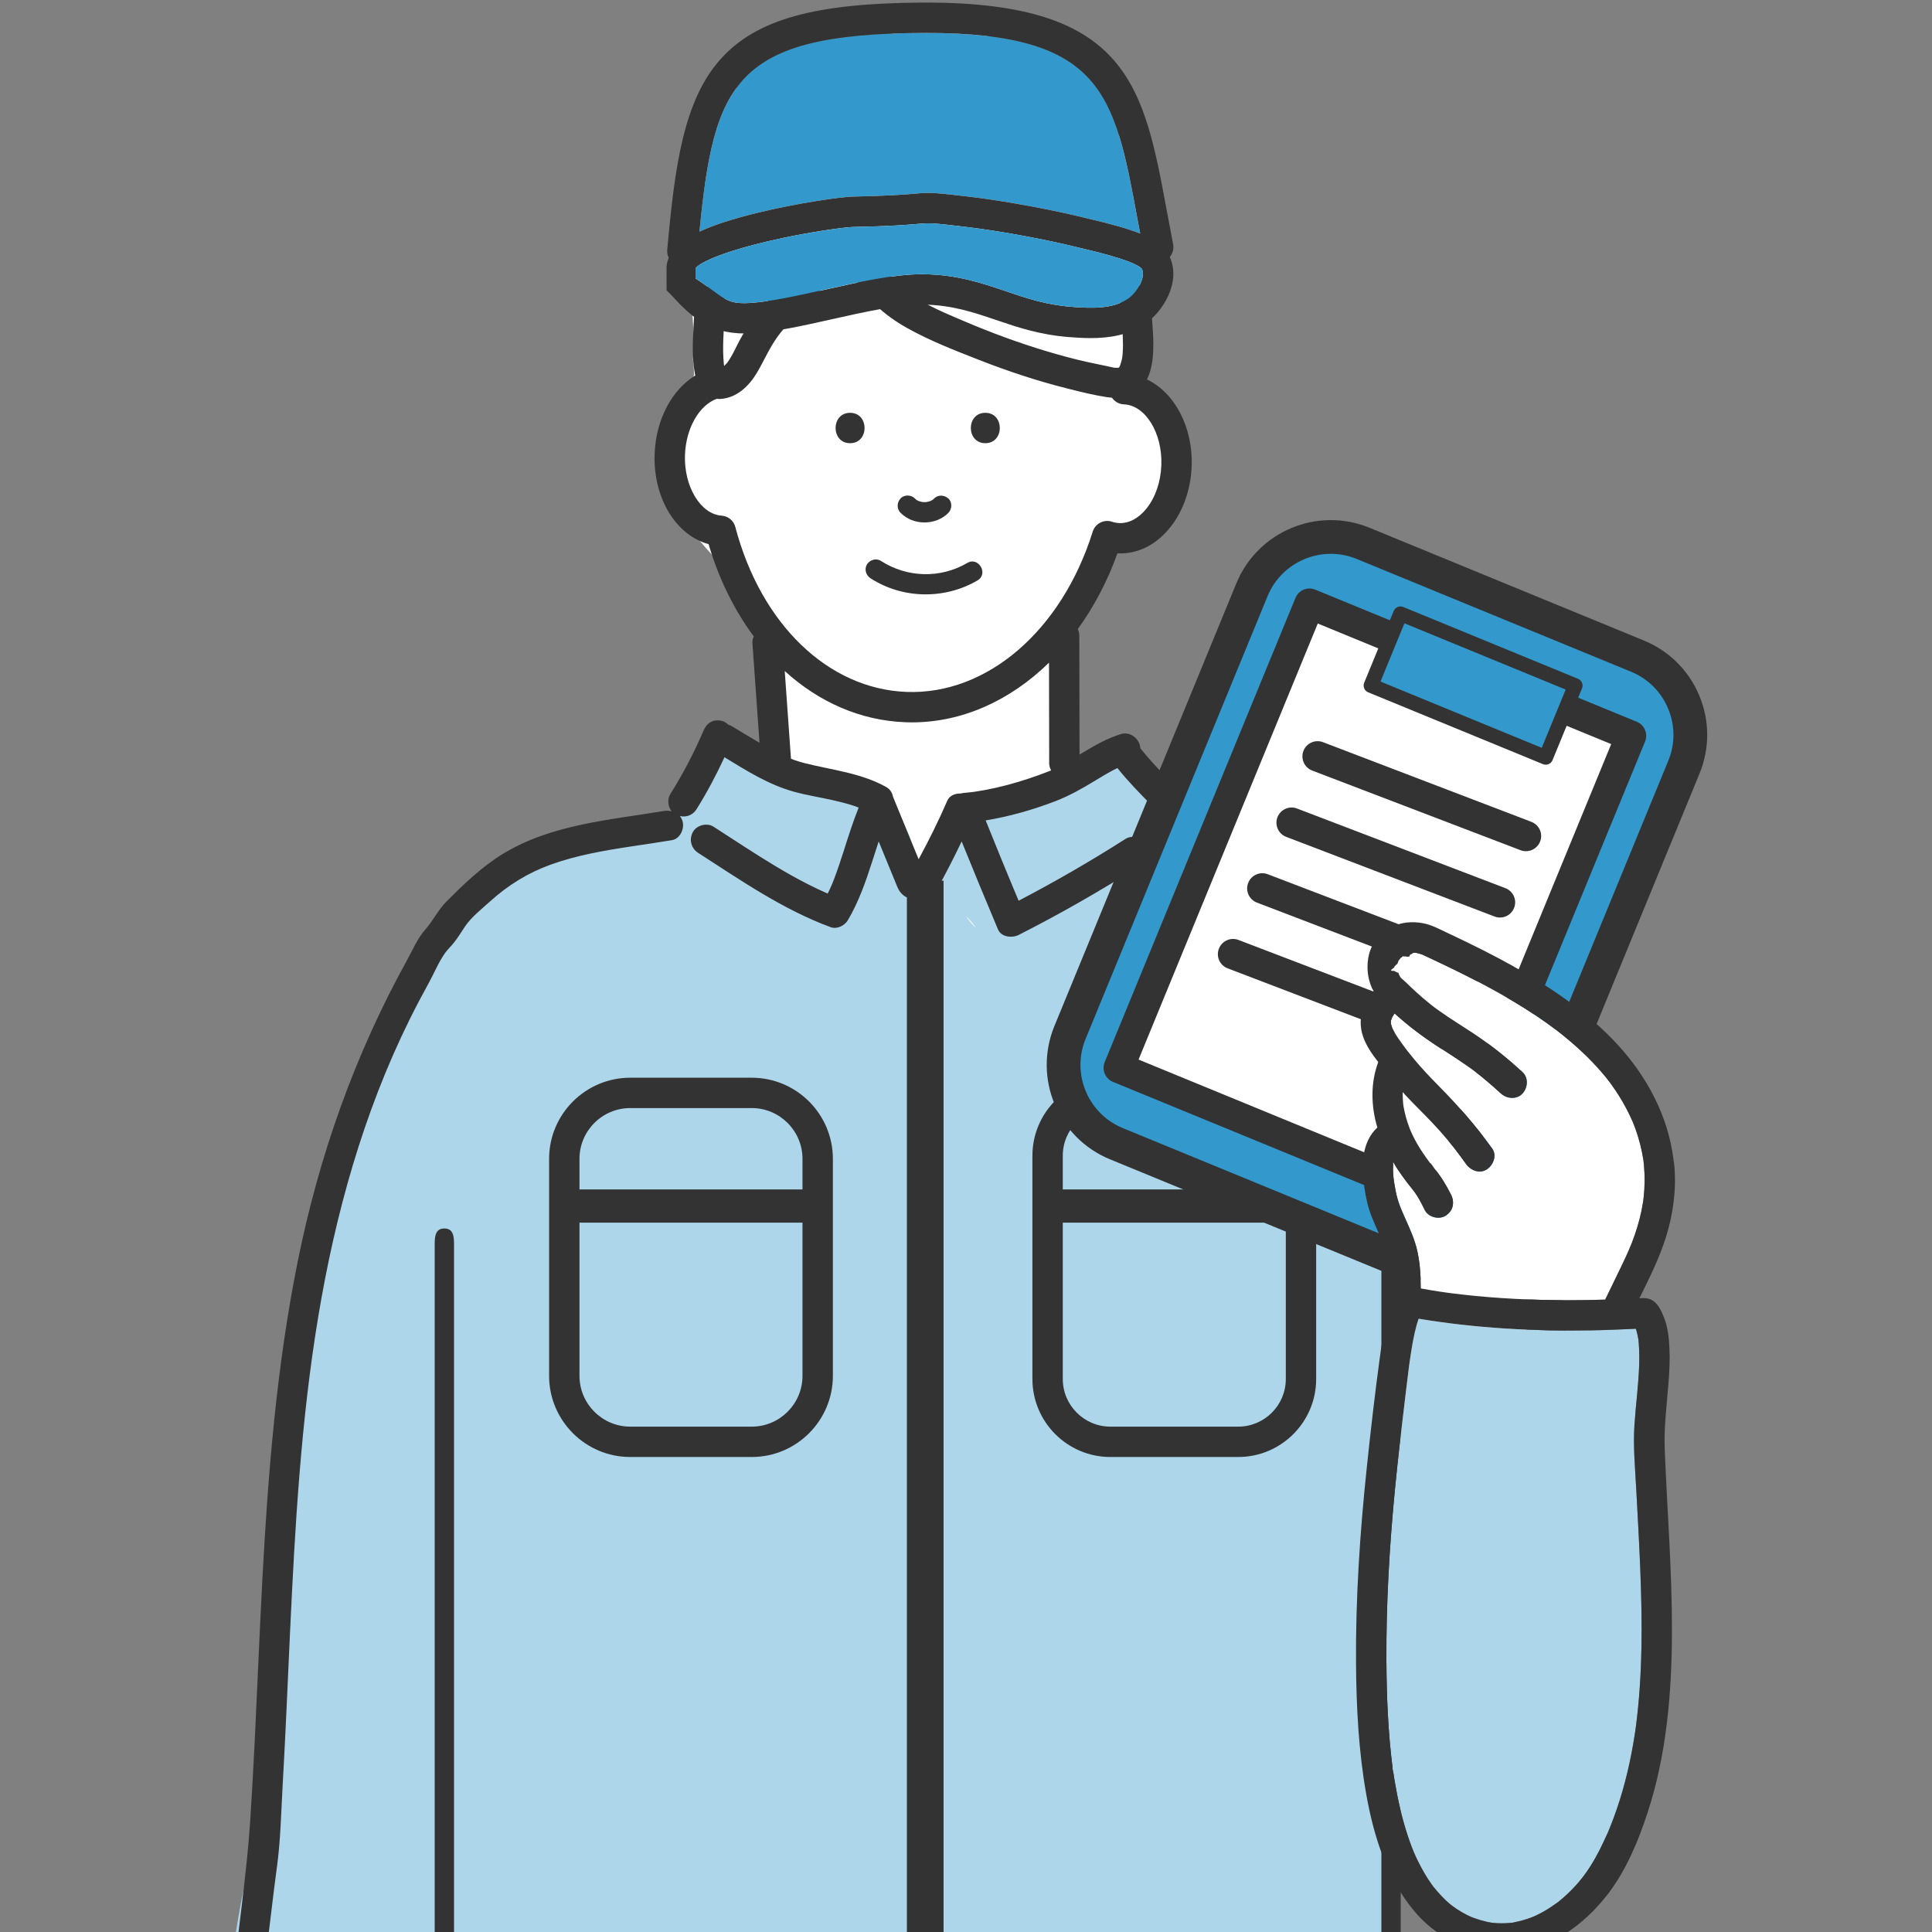
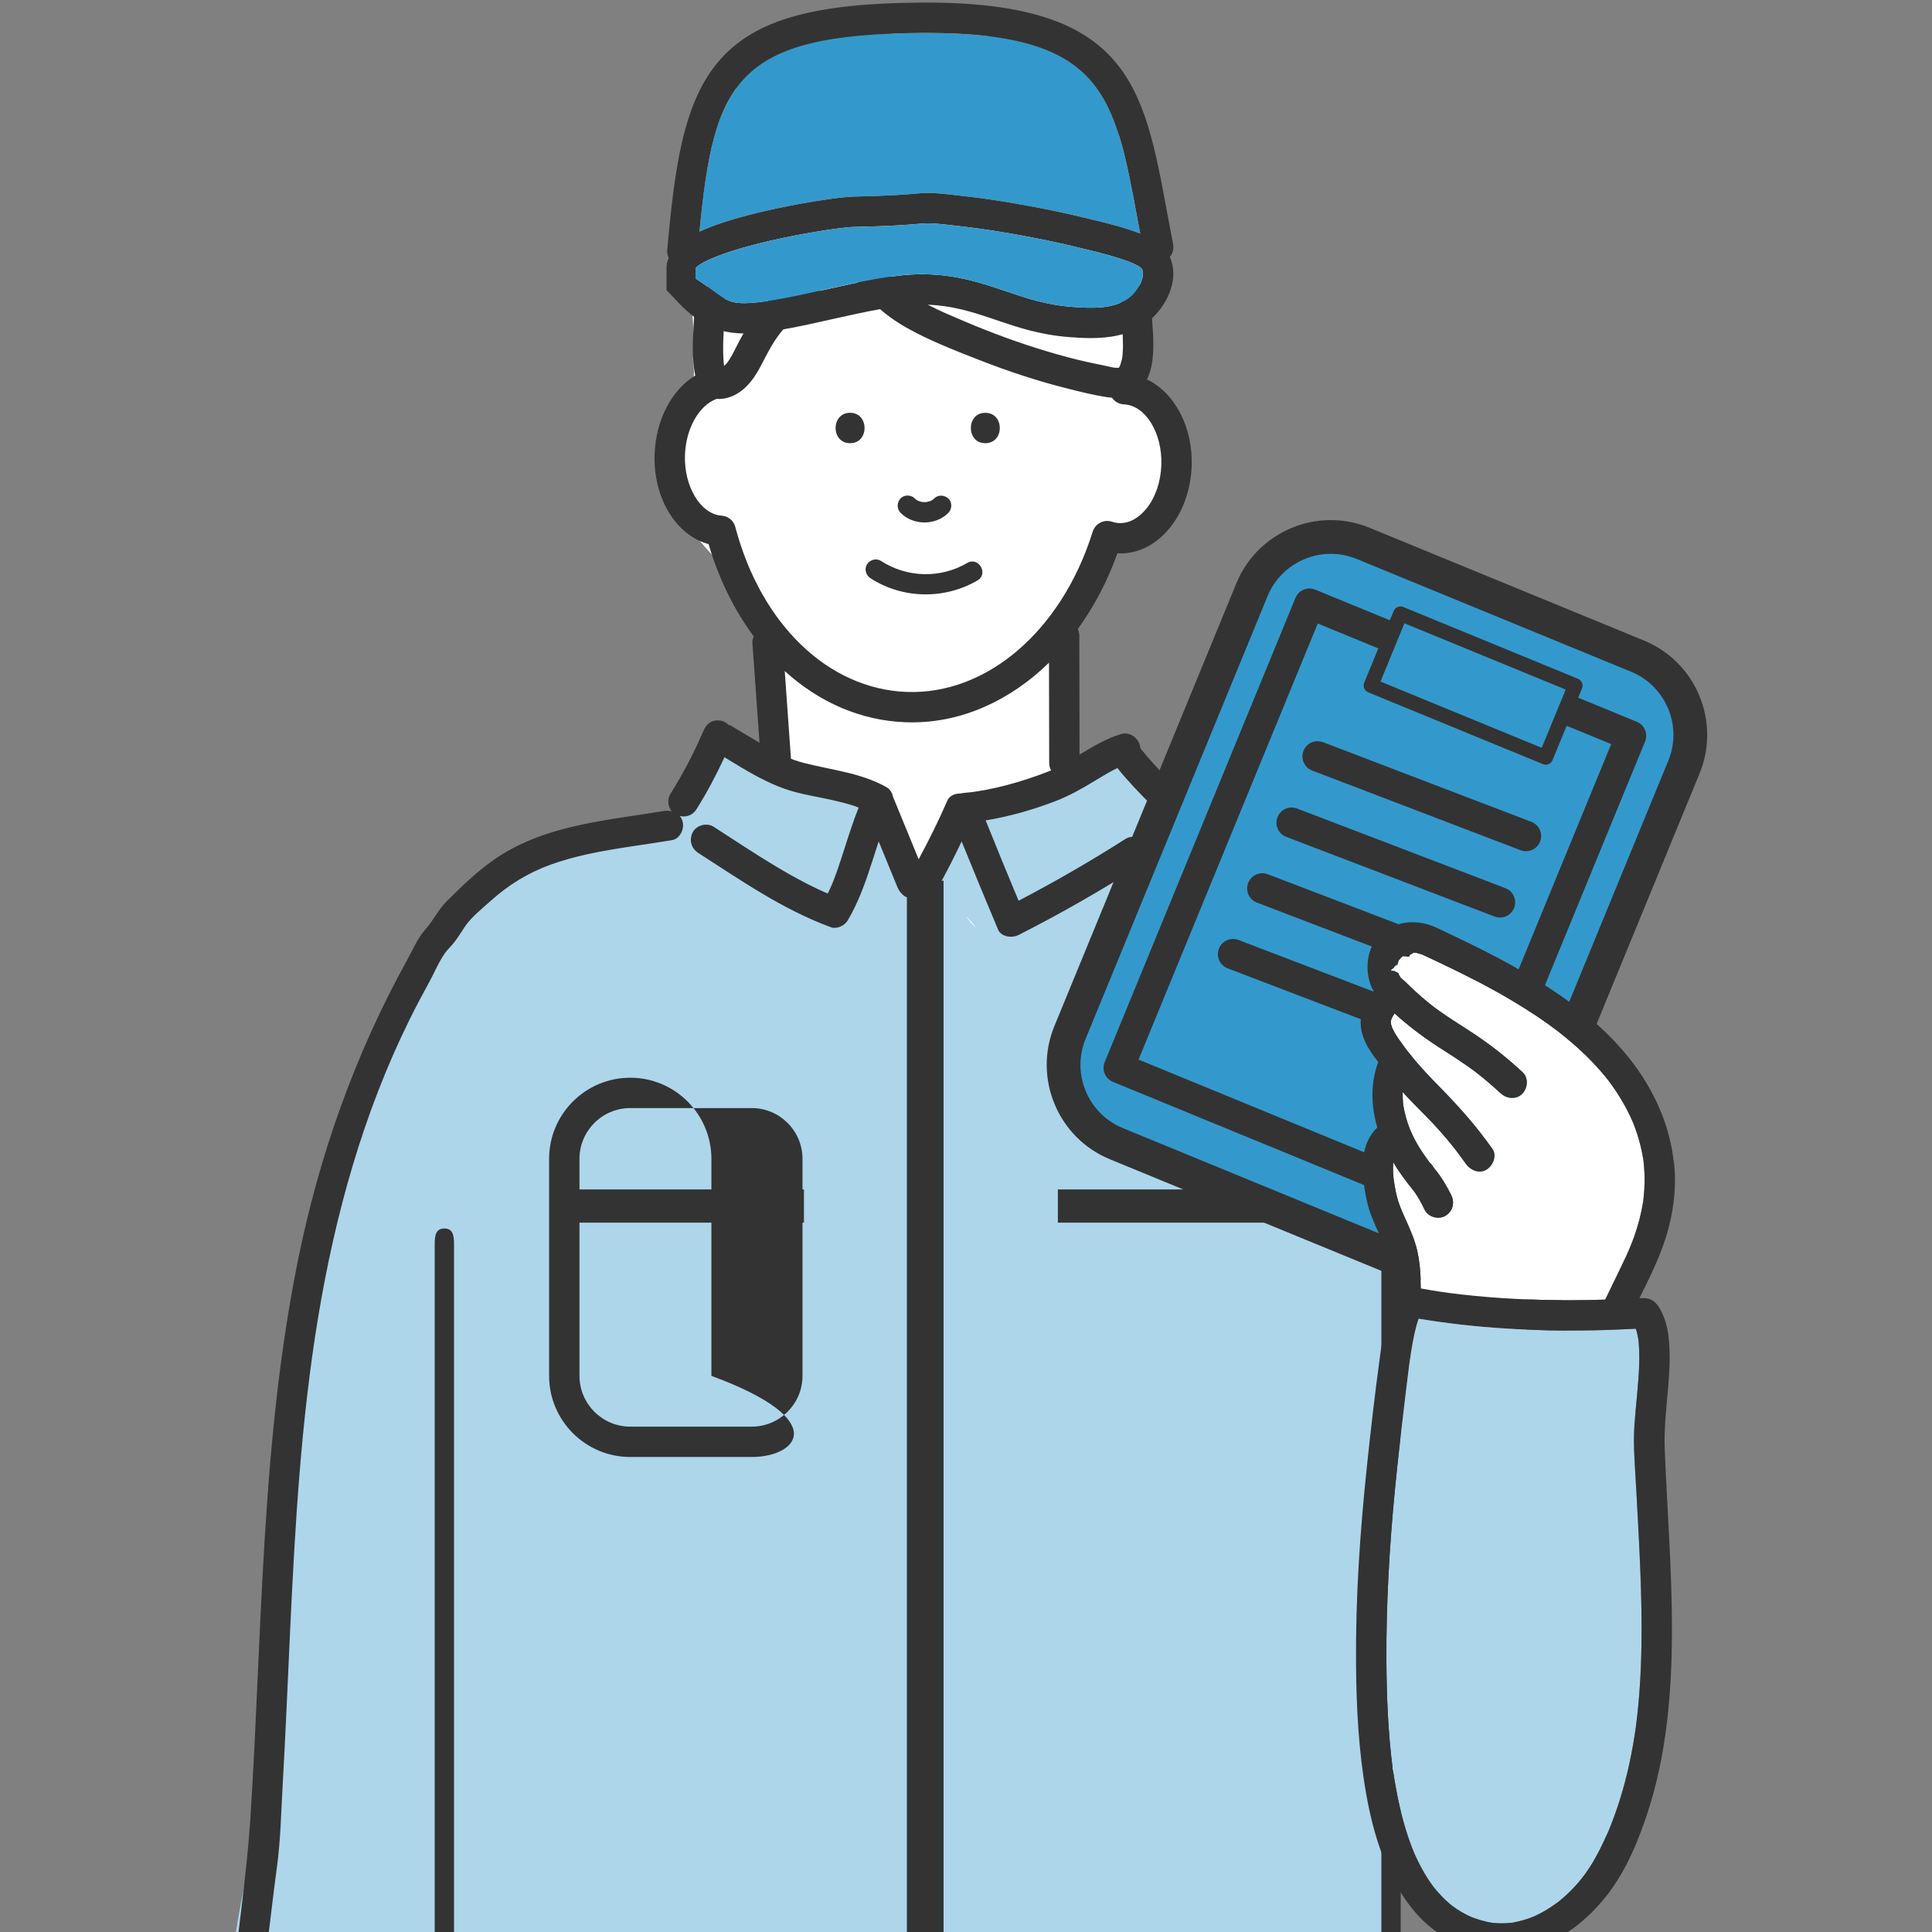
<svg xmlns="http://www.w3.org/2000/svg" xmlns:xlink="http://www.w3.org/1999/xlink" version="1.1" id="レイヤー_1" x="0px" y="0px" width="200px" height="200px" viewBox="0 0 200 200" enable-background="new 0 0 200 200" xml:space="preserve">
  <rect x="0" y="0" width="200" height="200" fill="#808080" stroke="none" />
  <g>
    <defs>
      <rect id="SVGID_1_" x="23" width="154" height="200" />
    </defs>
    <clipPath id="SVGID_2_">
      <use xlink:href="#SVGID_1_" overflow="visible" />
    </clipPath>
    <g clip-path="url(#SVGID_2_)">
      <g>
        <path fill="#FFFFFF" d="M30.139,254.575c-0.072-2.043-0.031-4.088,0.125-6.126c0-0.338,0-0.679,0-1.018     c-0.391-3.749-0.032-7.615,0.001-11.426c0.001-0.375,0.001-0.751,0.001-1.124c0-3.991,4.979-4.741,6.899-2.271     c2.375,0.397,5.087,1.07,6.861,2.479c0.135,0.042,0.27,0.086,0.405,0.13c3.191,1.018,3.467,5.515,1.105,7.021     c0.305,0.529,0.468,1.162,0.421,1.88c-0.15,2.332-0.128,4.672,0.18,6.984c0.437,0.016,0.868,0.084,1.288,0.207     c1.02-0.229,2.039-0.459,3.058-0.687c4.164-0.935,6.784,4.77,2.943,6.983c-0.309,0.178-0.624,0.353-0.944,0.526     c-0.259,0.318-0.526,0.627-0.806,0.925c-0.788,2.592-3.048,4.376-5.938,4.508c-3.77,0.17-7.612-0.319-11.23-1.385     C31.402,261.27,29.136,257.802,30.139,254.575z" />
        <g>
          <path d="M38.44,240.915c-0.144,2.694-0.117,5.396,0.094,8.087c0.183,2.346,0.625,5.217,3.277,5.983      c2.388,0.687,4.698-1.016,5.698-3.082c0.903-1.861,1.148-3.919,1.331-5.956c0.096-1.072,0.166-2.145,0.293-3.216      c0.011-0.077,0.045-0.489,0.006-0.059c0.014-0.157,0.046-0.315,0.071-0.472c0.038-0.228,0.08-0.454,0.127-0.682      c0.106-0.506,0.241-1.002,0.421-1.484c0.285-0.772-0.319-1.757-1.099-1.935c-0.891-0.202-1.627,0.272-1.935,1.1      c-0.617,1.668-0.755,3.493-0.903,5.249c-0.074,0.87-0.14,1.743-0.24,2.613c-0.013,0.121-0.021,0.246-0.043,0.365      c0.065-0.355,0.02-0.131,0.006-0.055c-0.032,0.219-0.066,0.439-0.105,0.655c-0.075,0.422-0.167,0.843-0.283,1.258      c-0.056,0.197-0.117,0.397-0.184,0.593c-0.026,0.07-0.051,0.14-0.077,0.208c-0.013,0.036-0.026,0.069-0.041,0.104      c-0.064,0.16-0.054,0.138,0.031-0.071c0.002,0.13-0.18,0.377-0.239,0.483c-0.102,0.189-0.221,0.364-0.335,0.544      c-0.186,0.293,0.179-0.175,0.023-0.022c-0.067,0.063-0.122,0.146-0.185,0.216c-0.072,0.076-0.146,0.148-0.225,0.218      c-0.071,0.064-0.298,0.204-0.03,0.031c-0.179,0.115-0.357,0.222-0.548,0.315c0.383-0.193-0.366,0.172-0.456,0.103      c0.058-0.01,0.116-0.021,0.175-0.029c-0.082,0.007-0.162,0.008-0.242,0.008c-0.312,0.021,0.032,0.026,0.058,0.021      c-0.099,0.019-0.255-0.071-0.351-0.091c0.27,0.058,0.136,0.072,0.04,0.008c-0.081-0.058-0.333-0.287-0.067-0.026      c-0.056-0.054-0.139-0.168-0.206-0.202c-0.153-0.081,0.159,0.278-0.002,0c-0.068-0.119-0.132-0.244-0.204-0.358      c-0.123-0.195,0.112,0.353-0.007-0.011c-0.038-0.117-0.08-0.231-0.115-0.349c-0.058-0.2-0.103-0.401-0.142-0.604      c-0.015-0.081-0.029-0.164-0.043-0.245c-0.074-0.418,0.032,0.341-0.01-0.075c-0.032-0.295-0.057-0.587-0.081-0.882      c-0.222-2.746-0.254-5.503-0.108-8.256c0.044-0.82-0.754-1.608-1.572-1.57C39.123,239.384,38.487,240.035,38.44,240.915      L38.44,240.915z" />
          <path d="M28.016,233.954c-0.174,5.482-0.349,10.962-0.523,16.446c-0.043,1.358-0.096,2.714-0.129,4.074      c-0.03,1.241-0.001,2.55,0.405,3.735c0.812,2.354,2.78,3.72,5.06,4.481c1.013,0.34,2.061,0.55,3.107,0.762      c1.303,0.265,2.608,0.53,3.912,0.795c1.35,0.274,2.699,0.564,4.051,0.823c1.398,0.266,2.869,0.438,4.235-0.078      c2.367-0.892,3.861-3.079,5.42-4.948c1.636-1.966,3.648-3.951,3.93-6.62c0.141-1.337-0.262-2.743-1.163-3.75      c-1.04-1.16-2.613-1.468-4.093-1.207c-1.36,0.234-2.537,0.978-3.662,1.731c-0.516,0.349-1.039,0.694-1.6,0.966      c-0.041,0.021-0.464,0.182-0.138,0.066c-0.174,0.062-0.347,0.121-0.527,0.167c-0.059,0.016-0.495,0.074-0.122,0.041      c-0.186,0.017-0.371,0.018-0.558,0.012c-0.822-0.031-1.607,0.745-1.571,1.571c0.039,0.879,0.691,1.538,1.571,1.574      c1.222,0.046,2.388-0.383,3.433-0.983c0.912-0.522,1.728-1.194,2.663-1.676c0.126-0.065,0.256-0.126,0.387-0.186      c-0.271,0.119,0.017-0.001,0.086-0.025c0.244-0.086,0.488-0.148,0.738-0.206c0.297-0.066,0.05-0.007-0.015-0.003      c0.133-0.009,0.265-0.017,0.399-0.014c0.102,0.003,0.452,0.1,0.102,0.001c0.125,0.034,0.252,0.063,0.375,0.108      c-0.339-0.122,0.052,0.05,0.104,0.079c0.236,0.129,0.005,0.007-0.04-0.038c0.081,0.08,0.162,0.162,0.244,0.242      c-0.262-0.258-0.038-0.046,0.021,0.05c0.04,0.066,0.073,0.135,0.11,0.202c0.185,0.315-0.068-0.306,0.018,0.053      c0.027,0.113,0.065,0.225,0.091,0.339c0.007,0.04,0.016,0.078,0.024,0.116c0.028,0.177,0.026,0.155-0.009-0.065      c0.081,0.124,0.004,0.448,0.008,0.596c0.005,0.389,0.083-0.322-0.001,0.055c-0.026,0.116-0.048,0.232-0.079,0.347      c-0.026,0.093-0.055,0.187-0.086,0.277c-0.011,0.033-0.2,0.465-0.059,0.166c-0.124,0.263-0.263,0.518-0.417,0.769      c-0.129,0.206-0.267,0.407-0.411,0.606c-0.012,0.017-0.305,0.403-0.11,0.152c-0.075,0.098-0.153,0.193-0.231,0.29      c-0.393,0.484-0.796,0.961-1.196,1.441c-0.772,0.929-1.535,1.869-2.324,2.784c-0.302,0.351-0.613,0.695-0.948,1.013      c-0.1,0.095-0.201,0.189-0.305,0.278c-0.033,0.029-0.387,0.305-0.107,0.096c-0.217,0.161-0.441,0.31-0.679,0.435      c0.004-0.001-0.392,0.187-0.175,0.093c0.213-0.094-0.192,0.065-0.19,0.064c-0.137,0.043-0.278,0.077-0.419,0.107      c-0.317,0.068-0.13,0.019-0.058,0.013c-0.319,0.026-0.643,0.022-0.963-0.002c-0.106-0.009-0.215-0.02-0.321-0.033      c0.263,0.033-0.333-0.06-0.387-0.069c-1.237-0.229-2.467-0.498-3.701-0.747c-2.239-0.456-4.526-0.817-6.733-1.419      c-0.431-0.119-0.859-0.253-1.276-0.413c-0.062-0.024-0.44-0.197-0.09-0.032c-0.076-0.037-0.152-0.07-0.228-0.106      c-0.24-0.115-0.476-0.241-0.703-0.384c-0.085-0.053-0.17-0.108-0.254-0.166c-0.064-0.045-0.348-0.302-0.067-0.045      c-0.148-0.136-0.301-0.262-0.439-0.411c-0.083-0.086-0.162-0.177-0.239-0.27c0.038,0.045,0.178,0.263,0.027,0.026      c-0.143-0.229-0.286-0.454-0.392-0.701c0.134,0.31-0.034-0.129-0.043-0.162c-0.043-0.138-0.081-0.275-0.113-0.417      c-0.021-0.093-0.038-0.189-0.058-0.281c-0.101-0.455,0.016,0.311-0.027-0.156c-0.05-0.539-0.065-1.075-0.056-1.616      c0.017-1.224,0.072-2.451,0.11-3.676c0.183-5.711,0.365-11.425,0.546-17.138c0.027-0.821-0.741-1.607-1.571-1.572      C28.714,232.424,28.045,233.074,28.016,233.954L28.016,233.954z" />
        </g>
      </g>
      <path fill="#FFFFFF" d="M161.606,147.097c-0.423-1.309-1.127-2.491-2.026-3.475c0.115-1.612-0.512-3.194-1.554-4.465    c0.012-1.27-0.005-2.539-0.054-3.805c-0.22-5.631-0.852-11.48-2.4-16.916c-0.94-3.298-2.39-6.479-4.502-9.122    c-0.166-0.592-0.343-1.18-0.542-1.762c-0.2-0.583-0.418-1.161-0.652-1.73c-1.921-8.147-5.809-15.938-14.302-17.948    c-2.048-0.485-4.084-0.611-6.121-0.649c-0.351-0.158-0.709-0.302-1.084-0.426c-1.707-0.568-3.398-0.649-5.016-0.346    c-0.285-0.144-0.57-0.288-0.858-0.43c-0.252-1.028-0.711-1.934-1.325-2.698c-0.427-0.802-0.973-1.543-1.619-2.188    c-1.84-1.843-3.846-2.233-6.316-2.555c-0.671-0.086-1.317-0.04-1.935,0.103c-0.202-0.541-0.421-1.076-0.652-1.601l-1.429-4.092    c0.67-4.274,1.443-8.531,2.325-12.771c0.414-0.119,0.825-0.248,1.228-0.398c0.241-0.059,0.479-0.13,0.712-0.208    c0.022-0.351,0.15-0.695,0.411-0.999c0.294-0.341,0.609-0.631,0.945-0.87c0.505-0.671,1.076-1.331,1.721-1.64    c0.508-0.243,1.22-0.297,1.778-0.069c0.081-0.053,0.163-0.107,0.242-0.165c2.978-2.247,5.229-5.829,3.96-9.736    c-0.411-1.269-1.014-2.442-1.789-3.469c-0.211-0.102-0.4-0.242-0.557-0.43c-1.387-1.674-1.816-3.515-1.597-5.583    c-0.117-2.033,0.089-4.066,0.304-6.096c-0.382-0.532-0.557-1.209-0.345-1.843c0.636-1.89,0.801-3.721,0.811-5.704    c0.005-0.786,0.335-1.361,0.816-1.73c-0.229-0.779-0.488-1.56-0.793-2.341c-0.188-0.477-0.202-0.907-0.103-1.279    c-0.357-0.356-0.729-0.703-1.129-1.03c-0.438-0.361-0.688-0.799-0.791-1.253c-0.213-0.175-0.421-0.349-0.614-0.522    c-1.944-1.722-3.544-3.635-3.884-6.168c-0.298-0.222-0.617-0.42-0.97-0.585c-0.566-0.271-1.138-0.497-1.711-0.683    c-1.063-1.199-2.446-2.009-4.128-2.654c-1.148-0.438-2.323-0.724-3.514-0.895c-0.402-0.285-0.819-0.549-1.254-0.793    c-0.081-0.139-0.17-0.271-0.258-0.405c-2.899-0.54-5.946,0.103-8.767,0.834c-3.412,0.885-6.693,2-9.967,3.301    c-2.78,1.104-5.536,2.188-8.329,3.109c0.104,0.452,0.074,0.953-0.152,1.47c-1.2,2.76-2.734,5.342-3.799,8.123    c0.393,0.41,0.641,0.965,0.689,1.569c0.145,1.802,0.695,3.541,1.044,5.309c0.145,0.741,0.001,1.492-0.424,2.046    c0.002,0.022,0.007,0.042,0.008,0.064c0.154,2.904,0.665,5.786,0.398,8.694c0.053,0.449,0.096,0.903,0.105,1.368    c0.01,0.4-0.075,0.741-0.216,1.033c0.167,0.233,0.293,0.498,0.38,0.753c0.192,0.574,0.065,1.201-0.198,1.727    c-0.134,0.269-0.359,0.512-0.619,0.706c-0.559,0.571-1.043,1.261-1.404,2.101c-2.156,5.017,1.133,9.76,4.554,13.197    c0.102,0.169,0.204,0.339,0.314,0.503c0.412,0.614,0.957,1.074,1.562,1.377c0.831,0.867,1.607,1.774,2.217,2.832    c0.946,1.646,1.439,2.987,2.144,4.689c0.169,0.412,0.343,0.816,0.521,1.217c-1.009,0.656-1.679,1.768-1.685,3.071    c-0.005,1.154-0.012,2.307-0.019,3.461c0.107,0.31,0.219,0.616,0.355,0.916c0.728,1.592-0.882,3.846-2.686,3.03    c-1.06-0.477-2.094-1.001-3.145-1.491c-1.337,0.931-2.353,2.304-2.959,4.005c-0.303,0.849-0.509,1.702-0.631,2.554    c-2.218,0.308-4.351,0.905-6.103,1.606c-2.694,1.077-5.164,2.47-7.399,4.125c-1.833,0.005-3.646,0.651-4.868,2.093    c-1.649,1.945-3.012,4.027-4.083,6.207c-0.18,0.125-0.359,0.257-0.535,0.395c-3.403,2.668-6.306,5.946-8.653,9.612    c-0.016,0.502-0.07,1.034-0.123,1.602c-0.223,2.425-0.945,4.748-1.595,7.082c-1.453,5.199-2.002,10.669-2.299,16.042    c-0.046,0.834-0.459,1.395-1.014,1.698c0.166,2.872-0.419,6.06-0.447,8.282c0,0.011-0.001,0.019-0.001,0.028    c0.236,0.84,0.5,1.673,0.796,2.494c-0.058,1.239-0.083,2.479-0.067,3.72c0.013,0.964,0.193,1.838,0.498,2.629h0.306    c0.048-0.027,0.099-0.049,0.148-0.071c0.019,0.097,0.042,0.197,0.064,0.295H161.48    C162.05,150.508,162.152,148.776,161.606,147.097z" />
      <path fill="#ADD6EB" d="M146.594,110.393c-1.249-4.281-3.79-7.871-7.139-10.186c-0.125-1.833-0.844-3.599-2.292-4.821    c-3.886-3.278-7.92-5.631-12.688-7.4c-0.579-0.215-1.183-0.323-1.796-0.345c0.482-2.814-0.917-5.853-3.099-7.538    c-2.31-1.785-6.387-2.536-8.922-0.628c-1.666,1.25-3.392,2.405-5.2,3.43c-0.817,0.46-1.646,0.893-2.488,1.303    c-0.206,0.1-0.421,0.224-0.644,0.341c-0.383,0.157-0.768,0.31-1.156,0.456c-3.251,1.259-5.026,3.331-5.69,6.461    c-0.233-0.065-0.464-0.121-0.698-0.167c0.059-1.576-0.086-3.138-0.648-4.699c-1.306-3.625-3.965-5.567-7.75-5.9    c-0.081-0.006-0.148-0.011-0.21-0.017c-0.031-0.007-0.061-0.016-0.097-0.025c-0.696-0.182-1.399-0.318-2.089-0.534    c-0.163-0.05-0.981-0.396-1.268-0.497c-0.412-0.224-0.942-0.51-1.032-0.561c-2.991-1.703-7.322-1.372-9.736,1.256    c-1.523,1.66-2.232,3.584-2.233,5.576c-12.483-0.067-23.107,8.615-28.576,19.887c-6.082,12.539-8.403,26.593-9.714,40.35    c-0.17,1.785-0.316,3.574-0.448,5.365c-1.755,1.441-2.847,3.625-3.026,6.188c-0.726,10.467-1.096,20.952-1.113,31.44    c-2.336,7.938-3.497,16.336-3.336,24.612c0.75,2.264,1.221,4.6,1.519,6.97c1.14,4.793,2.344,9.566,2.758,14.493    c1.063,1.467,2.594,2.65,4.308,2.956c3.512,0.627,7.021,1.353,10.557,1.827c2.657,0.359,5.122-0.045,7.181-1.156    c2.985,3.372,6.939,5.669,11.425,6.691c4.577,1.048,9.069,1.058,13.479,0.414c8.251,0.016,16.503,0.03,24.754,0.046    c4.841,0.009,9.681,0.017,14.522,0.024c4.851,0.01,9.634,0.012,14.429-0.856c5.258-0.951,10.829-3.613,13.672-8.313    c1.538-2.542,1.747-5.521,1.74-8.41c-0.006-2.541-0.012-5.081-0.019-7.622c-0.022-9.701-0.048-19.402-0.07-29.102    c-0.024-10.858-0.051-21.713-0.078-32.569c-0.009-3.785,0.029-7.579-0.122-11.341c1.169-4.792,2.27-9.601,3.003-14.478    C147.673,125.95,148.717,117.684,146.594,110.393z M100.002,94.865c0.393,0.342,0.736,0.734,1.016,1.188    C100.597,95.642,100.282,95.248,100.002,94.865z" />
      <path fill="none" d="M108.611,79.009c-0.008-3.471-0.014-6.941-0.019-10.412c-4.006,3.915-8.968,6.18-14.185,6.18    c-0.23,0-0.46-0.005-0.692-0.014c-4.64-0.176-8.941-2.077-12.48-5.299c0.215,3.027,0.431,6.054,0.646,9.082    c0.146,0.056,0.293,0.112,0.442,0.163c0.314,0.108,0.634,0.203,0.957,0.285c2.858,0.723,5.823,1.011,8.444,2.466    c0.415,0.229,0.639,0.6,0.716,1.008c0.886,2.161,1.771,4.321,2.657,6.481c1.067-1.98,2.073-3.991,2.963-6.057    c0.234-0.543,0.82-0.767,1.386-0.75c0.123-0.032,0.252-0.056,0.391-0.068c0.215-0.019,0.43-0.041,0.645-0.063    c0.101-0.013,0.2-0.024,0.301-0.036c0.024-0.003,0.048-0.007,0.085-0.012c0.374-0.056,0.746-0.117,1.117-0.186    c0.742-0.138,1.479-0.305,2.212-0.498c1.486-0.389,2.948-0.875,4.383-1.436c0.055-0.021,0.107-0.042,0.16-0.064    c0.022-0.01,0.025-0.011,0.067-0.031c0.002-0.001,0.004-0.002,0.006-0.002C108.688,79.521,108.612,79.268,108.611,79.009z" />
      <path fill="none" d="M115.77,38.111C115.744,38.128,115.752,38.124,115.77,38.111L115.77,38.111z" />
      <path fill="none" d="M100.74,81.98C100.701,81.986,100.701,81.986,100.74,81.98L100.74,81.98z" />
      <path fill="none" d="M94.772,51.682c0,0.004,0.019,0.016,0.038,0.028C94.79,51.694,94.773,51.681,94.772,51.682z" />
      <path fill="#333333" d="M88,45.879c2,0,2-3.145,0-3.145S86,45.879,88,45.879z" />
      <path fill="#333333" d="M102,45.879c2,0,2-3.145,0-3.145S100,45.879,102,45.879z" />
      <path fill="#333333" d="M98.176,53.091c0.385-0.39,0.418-1.098,0-1.482c-0.417-0.382-1.071-0.415-1.481,0    c-0.043,0.043-0.087,0.083-0.131,0.122c-0.004,0.003-0.009,0.007-0.013,0.009c-0.071,0.046-0.148,0.081-0.223,0.119    c-0.138,0.05-0.28,0.087-0.423,0.114c-0.136,0.009-0.271,0.009-0.407-0.001c-0.145-0.027-0.285-0.065-0.423-0.116    c-0.077-0.04-0.155-0.075-0.227-0.123v0c-0.048-0.043-0.096-0.086-0.141-0.132c-0.384-0.392-1.102-0.415-1.484,0    c-0.384,0.421-0.408,1.064,0,1.482C94.533,54.417,96.862,54.418,98.176,53.091z M94.81,51.71c-0.02-0.012-0.038-0.024-0.038-0.028    C94.773,51.681,94.79,51.694,94.81,51.71z" />
      <path fill="#333333" d="M89.745,58.432c-0.296,0.508-0.101,1.126,0.376,1.435c3.325,2.144,7.66,2.211,11.07,0.218    c1.165-0.68,0.112-2.493-1.057-1.809c-2.797,1.634-6.236,1.534-8.956-0.219C90.703,57.75,90.022,57.959,89.745,58.432z" />
      <path fill="#333333" d="M164.925,168.479c-0.509-8.843-1.084-17.689-2.201-26.479c-1.096-8.625-2.719-17.192-5.314-25.497    c-2.389-7.634-5.517-15.134-10.469-21.481c-2.344-3.006-5.224-5.731-8.655-7.451c-3.743-1.875-7.868-2.411-11.941-3.105    c-0.874-0.148-1.741-0.319-2.604-0.513c-0.018-0.365-0.152-0.723-0.444-0.997c-1.8-1.694-3.597-3.456-5.154-5.377    c-0.021-0.03-0.045-0.06-0.065-0.09c-0.013-0.016-0.022-0.033-0.033-0.049c-0.006-0.116-0.023-0.233-0.062-0.352    c-0.258-0.795-1.091-1.352-1.935-1.098c-1.412,0.426-2.705,1.167-3.96,1.924c-0.111,0.067-0.224,0.132-0.336,0.2    c-0.005-4.109-0.014-8.218-0.021-12.327c0-0.23-0.061-0.456-0.161-0.663c1.659-2.292,3.061-4.92,4.105-7.842    c0.026,0.001,0.054,0.002,0.077,0.003c2.026,0.076,3.945-0.881,5.392-2.698c1.338-1.676,2.124-3.919,2.217-6.312    c0.154-4.095-1.795-7.652-4.626-8.994c0.559-1.129,0.664-2.485,0.658-3.721c-0.008-1.497-0.219-2.984-0.229-4.48    c-0.002-0.822-0.719-1.61-1.568-1.572c-0.851,0.038-1.577,0.691-1.575,1.572c0.008,1.214,0.15,2.423,0.204,3.635    c0.027,0.624,0.039,1.25-0.007,1.873c-0.008,0.115-0.021,0.229-0.034,0.344c-0.005,0.031-0.02,0.126-0.033,0.202    c-0.05,0.236-0.121,0.464-0.196,0.691c-0.021,0.038-0.08,0.168-0.109,0.22c-0.001,0.003-0.002,0.003-0.003,0.006    c-0.032,0.005-0.067,0.012-0.112,0.021c-0.025,0.002-0.051,0.003-0.074,0.003c-0.095,0-0.188-0.005-0.28-0.011    c-0.03-0.002-0.061-0.006-0.091-0.009c-1.229-0.281-2.472-0.503-3.696-0.806c-2.909-0.718-5.765-1.638-8.565-2.701    c-0.698-0.266-1.392-0.541-2.086-0.824c-0.649-0.266-0.888-0.369-1.556-0.652c-1.067-0.451-2.133-0.912-3.164-1.442    c-0.56-0.288-1.11-0.596-1.641-0.936c-0.261-0.167-0.521-0.342-0.772-0.525c-0.05-0.037-0.099-0.075-0.15-0.11    c-0.006-0.005-0.009-0.007-0.015-0.012c-0.004-0.003-0.004-0.004-0.01-0.008c-0.109-0.094-0.224-0.182-0.333-0.276    c-0.488-0.419-0.916-0.884-1.334-1.372c-0.033-0.044-0.066-0.09-0.1-0.135c-0.098-0.138-0.191-0.28-0.282-0.422    c-0.185-0.292-0.35-0.596-0.502-0.906c-0.366-0.739-1.473-1.001-2.152-0.563c-0.757,0.488-0.953,1.36-0.564,2.15    c1.169,2.37,3.221,4.132,5.49,5.412c2.366,1.333,4.961,2.336,7.483,3.325c3.021,1.185,6.108,2.205,9.256,2.991    c1.308,0.327,2.639,0.663,3.974,0.866c0.18,0.027,0.362,0.047,0.546,0.063c0.271,0.396,0.716,0.666,1.234,0.686    c2.226,0.086,4.002,2.971,3.874,6.303c-0.066,1.728-0.609,3.317-1.531,4.473c-0.809,1.015-1.813,1.55-2.814,1.514    c-0.256-0.009-0.512-0.055-0.757-0.139c-0.401-0.134-0.838-0.101-1.214,0.091c-0.377,0.192-0.659,0.527-0.787,0.93    c-3.206,10.247-10.946,16.91-19.279,16.597c-8.112-0.31-15.069-7.015-17.721-17.081c-0.171-0.652-0.742-1.122-1.415-1.167    c-2.182-0.147-3.919-3.032-3.795-6.297c0.106-2.779,1.48-5.148,3.301-5.801c0.111,0.012,0.221,0.024,0.338,0.018    c1.714-0.094,2.992-1.329,3.821-2.732c0.719-1.214,1.252-2.495,2.08-3.651c0.059-0.083,0.119-0.166,0.18-0.248    c0.037-0.05,0.074-0.101,0.113-0.151c0.006-0.009,0.004-0.005,0.015-0.019c0.143-0.182,0.289-0.36,0.439-0.538    c0.332-0.394,0.677-0.774,1.035-1.146c0.703-0.729,1.447-1.414,2.22-2.068c0.629-0.533,0.59-1.682,0-2.223    c-0.671-0.615-1.552-0.569-2.225,0c-2.392,2.025-4.531,4.402-5.927,7.229c-0.245,0.495-0.488,0.992-0.786,1.458    c-0.069,0.107-0.139,0.209-0.21,0.313c-0.011,0.016-0.009,0.013-0.016,0.024c-0.027,0.03-0.058,0.06-0.069,0.073    c-0.082,0.091-0.171,0.173-0.257,0.26c-0.005-0.036-0.014-0.09-0.021-0.134c-0.002-0.023-0.005-0.045-0.006-0.051    c-0.039-0.411-0.063-0.824-0.072-1.238c-0.035-1.745,0.172-3.482,0.179-5.227c0.004-0.823-0.725-1.61-1.571-1.572    c-0.854,0.038-1.569,0.69-1.572,1.572c-0.007,1.719-0.208,3.433-0.181,5.153c0.013,0.832,0.093,1.669,0.254,2.488    c-2.412,1.472-4.067,4.545-4.204,8.091c-0.175,4.588,2.209,8.449,5.584,9.363c1.074,3.643,2.683,6.861,4.682,9.56    c-0.103,0.203-0.162,0.429-0.144,0.675c0.245,3.443,0.49,6.886,0.735,10.329c-0.994-0.579-1.975-1.18-2.962-1.771    c-0.077-0.046-0.169-0.055-0.254-0.086c-0.194-0.193-0.437-0.353-0.686-0.41c-0.401-0.092-0.854-0.072-1.211,0.158    c-0.368,0.237-0.555,0.539-0.723,0.939c0.154-0.368-0.062,0.143-0.089,0.207c-0.068,0.155-0.136,0.31-0.205,0.464    c-0.12,0.271-0.244,0.539-0.37,0.807c-0.269,0.572-0.551,1.142-0.842,1.704c-0.586,1.125-1.217,2.225-1.89,3.299    c-0.337,0.539-0.252,1.292,0.14,1.788c-0.254-0.061-0.52-0.086-0.793-0.041c-5.653,0.947-11.63,1.376-16.65,4.426    c-2.194,1.333-4.048,3.127-5.855,4.93c-0.853,0.852-1.388,1.988-2.188,2.896c-0.845,0.958-1.292,2.078-1.9,3.177    c-5.42,9.804-9.129,20.275-11.337,31.256c-2.181,10.847-3.067,21.906-3.653,32.938c-0.293,5.534-0.513,11.071-0.786,16.605    c-0.135,2.734-0.284,5.468-0.461,8.199c-0.189,2.911-0.512,5.774-0.859,8.669c-0.365,3.064-0.717,6.133-1.316,9.163    c-0.585,2.964-0.585,5.82-0.12,8.801c0.446,2.854,1.275,5.622,1.916,8.431c0.31,1.36,0.581,2.732,0.712,4.123    c0.128,1.381-0.09,2.773-0.232,4.145c-0.141,1.37-0.246,2.742-0.071,4.115c0.096,0.753,0.433,1.247,1.154,1.516    c5.643,2.083,11.691,2.483,17.646,2.836c0.805,0.245,1.667,0.595,2.436,0.349C50.284,244.842,55.35,248,61.074,248h67.702    c9.46,0,16.224-8.351,16.224-17.809V128.744c0-0.869-0.133-1.572-1-1.572c-0.869,0-1,0.703-1,1.572v101.447    c0,7.726-6.497,14.809-14.224,14.809H61.074C53.351,245,47,237.917,47,230.191V128.744c0-0.869-0.134-1.572-1.001-1.572    c-0.867,0-0.999,0.703-0.999,1.572v101.447c0,2.473-0.002,4.818,0.944,6.944c-0.236-0.058-0.731-0.095-0.992-0.114    c-0.431-0.031-0.997-0.051-1.428-0.076c-1.767-0.109-3.602-0.231-5.363-0.415c-3.089-0.32-6.18-0.903-9.129-1.88    c-0.038-2.371,0.585-4.723,0.362-7.093c-0.27-2.87-0.99-5.648-1.688-8.438c-0.668-2.669-1.318-5.38-1.334-8.146    c-0.018-2.893,0.756-5.721,1.148-8.576c0.416-3.041,0.732-6.094,1.15-9.134c0.376-2.741,0.427-5.564,0.584-8.328    c0.309-5.391,0.528-10.789,0.781-16.187c0.508-10.812,1.125-21.655,2.894-32.348c1.761-10.645,4.67-21.152,9.466-30.847    c0.631-1.274,1.292-2.532,1.981-3.779c0.563-1.015,1.021-2.164,1.691-3.111c0.274-0.385,0.635-0.708,0.927-1.082    c0.415-0.526,0.755-1.092,1.127-1.647c0.663-0.995,1.757-1.847,2.642-2.647c1.836-1.656,3.891-2.931,6.222-3.774    c2.704-0.978,5.552-1.465,8.387-1.895c1.399-0.211,2.798-0.412,4.193-0.646c0.838-0.14,1.307-1.176,1.099-1.934    c-0.061-0.219-0.159-0.404-0.283-0.558c0.658,0.148,1.336-0.09,1.717-0.701c1.087-1.736,2.044-3.536,2.901-5.389    c2.277,1.393,4.586,2.846,7.169,3.562c1.353,0.375,2.749,0.588,4.117,0.898c0.715,0.163,1.427,0.344,2.123,0.573    c0.162,0.053,0.319,0.118,0.48,0.176c-0.593,1.487-1.074,3.016-1.562,4.543c-0.312,0.974-0.63,1.945-0.998,2.899    c-0.044,0.116-0.09,0.232-0.136,0.346c-0.005,0.011-0.103,0.243-0.11,0.263c-0.086,0.196-0.172,0.392-0.264,0.585    c-0.042,0.089-0.094,0.173-0.138,0.261c-0.111-0.047-0.221-0.095-0.332-0.144c-0.575-0.256-1.142-0.529-1.703-0.813    c-1.143-0.581-2.258-1.211-3.356-1.87c-2.177-1.304-4.285-2.715-6.418-4.087c-0.692-0.446-1.767-0.166-2.151,0.563    c-0.412,0.78-0.175,1.675,0.564,2.151c4.41,2.837,8.759,5.861,13.713,7.686c0.646,0.238,1.443-0.159,1.775-0.723    c1.101-1.87,1.833-3.935,2.493-5.994c0.231-0.721,0.462-1.442,0.697-2.162c0.649,1.579,1.295,3.158,1.942,4.738    c0.313,0.757,1.059,1.382,1.936,1.098c0.124-0.041,0.246-0.105,0.362-0.18c0.673,0.176,1.415-0.037,1.782-0.68    c0.922-1.624,1.764-3.291,2.567-4.975c1.235,3.045,2.484,6.083,3.764,9.11c0.344,0.814,1.475,0.909,2.151,0.564    c4.322-2.195,8.531-4.601,12.619-7.209c0.69-0.442,1.034-1.418,0.561-2.151c-0.444-0.693-1.408-1.038-2.15-0.564    c-3.587,2.292-7.277,4.416-11.047,6.389c-0.176-0.417-0.348-0.835-0.524-1.254c-0.408-0.979-0.813-1.959-1.217-2.94    c-0.563-1.371-1.116-2.746-1.67-4.122c2.47-0.406,4.878-1.093,7.223-1.993c1.446-0.557,2.766-1.308,4.086-2.11    c0.62-0.374,1.236-0.75,1.877-1.092c0.149-0.08,0.304-0.15,0.454-0.226c0.277,0.358,0.57,0.704,0.865,1.037    c1.101,1.254,2.286,2.441,3.476,3.612c0.347,0.344,0.695,0.688,1.051,1.022c0.04,0.037,0.085,0.067,0.131,0.1    c-0.023,0.704,0.435,1.413,1.143,1.583c3.968,0.96,8.088,1.187,11.979,2.462c3.504,1.149,6.349,3.308,8.806,6.023    c5.074,5.61,8.233,12.862,10.597,19.974c2.657,7.993,4.403,16.256,5.573,24.59c1.199,8.535,1.802,17.149,2.314,25.749    c0.522,8.742,0.924,17.493,1.675,26.219c0.093,1.086,0.192,2.172,0.299,3.259c0.081,0.845,0.662,1.574,1.571,1.574    c0.785,0,1.654-0.725,1.573-1.574C165.872,186.271,165.437,177.372,164.925,168.479z M115.77,38.111    C115.752,38.124,115.744,38.128,115.77,38.111L115.77,38.111z M100.74,81.98C100.701,81.986,100.701,81.986,100.74,81.98    L100.74,81.98z M108.74,79.781c-0.053,0.021-0.105,0.043-0.16,0.064c-1.435,0.56-2.896,1.047-4.383,1.436    c-0.732,0.192-1.47,0.359-2.212,0.498c-0.371,0.069-0.743,0.129-1.117,0.186c-0.037,0.005-0.061,0.008-0.085,0.012    c-0.102,0.012-0.201,0.023-0.301,0.036c-0.215,0.023-0.43,0.045-0.645,0.063c-0.139,0.012-0.268,0.036-0.391,0.068    c-0.566-0.017-1.152,0.207-1.386,0.75c-0.89,2.065-1.896,4.077-2.963,6.057c-0.886-2.161-1.771-4.321-2.657-6.481    c-0.077-0.408-0.302-0.779-0.716-1.008c-2.621-1.456-5.586-1.743-8.444-2.466c-0.323-0.082-0.643-0.176-0.957-0.285    c-0.149-0.051-0.295-0.106-0.442-0.163c-0.215-3.027-0.431-6.054-0.646-9.082c3.54,3.222,7.841,5.123,12.48,5.299    c0.232,0.009,0.462,0.014,0.692,0.014c5.217,0,10.179-2.265,14.185-6.18c0.005,3.471,0.011,6.941,0.019,10.412    c0.001,0.259,0.077,0.511,0.202,0.738c-0.002,0-0.004,0.001-0.006,0.002C108.766,79.77,108.763,79.771,108.74,79.781z" />
      <rect x="93.882" y="91.169" fill="#333333" width="3.795" height="154.191" />
      <path fill="#ADD6EB" d="M77.818,149.255H65.243c-3.772,0-6.828-3.056-6.828-6.826v-22.466c0-3.771,3.056-6.826,6.828-6.826h12.575    c3.771,0,6.829,3.056,6.829,6.826v22.466C84.646,146.199,81.589,149.255,77.818,149.255z" />
-       <path fill="#333333" d="M77.818,150.828H65.243c-4.631,0-8.4-3.769-8.4-8.399v-22.466c0-4.631,3.769-8.398,8.4-8.398h12.575    c4.632,0,8.401,3.768,8.401,8.398v22.466C86.219,147.06,82.45,150.828,77.818,150.828z M65.243,114.707    c-2.897,0-5.256,2.358-5.256,5.256v22.466c0,2.896,2.359,5.256,5.256,5.256h12.575c2.898,0,5.256-2.36,5.256-5.256v-22.466    c0-2.897-2.358-5.256-5.256-5.256H65.243z" />
+       <path fill="#333333" d="M77.818,150.828H65.243c-4.631,0-8.4-3.769-8.4-8.399v-22.466c0-4.631,3.769-8.398,8.4-8.398c4.632,0,8.401,3.768,8.401,8.398v22.466C86.219,147.06,82.45,150.828,77.818,150.828z M65.243,114.707    c-2.897,0-5.256,2.358-5.256,5.256v22.466c0,2.896,2.359,5.256,5.256,5.256h12.575c2.898,0,5.256-2.36,5.256-5.256v-22.466    c0-2.897-2.358-5.256-5.256-5.256H65.243z" />
      <rect x="59.477" y="123.13" fill="#333333" width="23.747" height="3.438" />
      <path fill="#ADD6EB" d="M128.177,149.255h-13.228c-3.593,0-6.502-2.909-6.502-6.498v-23.121c0-3.589,2.909-6.499,6.502-6.499    h13.228c3.592,0,6.501,2.91,6.501,6.499v23.121C134.678,146.346,131.769,149.255,128.177,149.255z" />
-       <path fill="#333333" d="M128.177,150.828h-13.228c-4.454,0-8.073-3.62-8.073-8.071v-23.121c0-4.451,3.619-8.071,8.073-8.071    h13.228c4.451,0,8.072,3.62,8.072,8.071v23.121C136.249,147.208,132.628,150.828,128.177,150.828z M114.949,114.707    c-2.719,0-4.93,2.211-4.93,4.929v23.121c0,2.716,2.211,4.928,4.93,4.928h13.228c2.72,0,4.93-2.212,4.93-4.928v-23.121    c0-2.718-2.21-4.929-4.93-4.929H114.949z" />
      <rect x="109.509" y="123.13" fill="#333333" width="23.746" height="3.438" />
      <path fill="#3399CC" d="M143.972,130.067l-28.405-11.671c-4.504-1.852-6.654-7.003-4.803-11.505L129.6,61.051    c1.854-4.503,7.002-6.653,11.506-4.802l28.406,11.673c4.503,1.85,6.651,7.001,4.802,11.505l-18.838,45.841    C153.626,129.77,148.475,131.92,143.972,130.067z" />
      <path fill="#333333" d="M147.308,132.478c-1.335,0-2.69-0.256-4.001-0.793l0,0l-28.405-11.674    c-5.385-2.214-7.966-8.395-5.755-13.784l18.839-45.84c2.215-5.386,8.397-7.967,13.783-5.754l28.406,11.674    c2.609,1.072,4.645,3.096,5.733,5.7c1.088,2.603,1.093,5.474,0.021,8.084l-18.838,45.838    C155.414,130.008,151.466,132.478,147.308,132.478z M144.635,128.455c3.604,1.481,7.743-0.248,9.225-3.854l18.837-45.839    c0.722-1.747,0.715-3.667-0.013-5.41s-2.092-3.098-3.837-3.815l-28.404-11.674c-3.604-1.479-7.744,0.247-9.225,3.852    l-18.839,45.837c-1.481,3.606,0.247,7.745,3.85,9.227L144.635,128.455z" />
-       <rect x="124.334" y="67.384" transform="matrix(0.925 0.38 -0.38 0.925 46.178 -47.098)" fill="#FFFFFF" width="35.983" height="51.947" />
      <path fill="#333333" d="M149.094,125.793c-0.199,0-0.401-0.038-0.597-0.119l-33.281-13.676c-0.387-0.158-0.692-0.464-0.854-0.85    c-0.158-0.383-0.162-0.816-0.002-1.203l19.745-48.048c0.156-0.386,0.463-0.693,0.847-0.854c0.388-0.16,0.817-0.162,1.205-0.003    l33.283,13.679c0.803,0.328,1.186,1.249,0.854,2.051l-19.745,48.05C150.3,125.428,149.712,125.793,149.094,125.793z     M117.863,109.687l30.373,12.483l18.554-45.142l-30.376-12.482L117.863,109.687z" />
      <g>
        <path fill="#333333" d="M157.968,88.116c-0.188,0-0.378-0.032-0.563-0.103l-21.568-8.245c-0.811-0.312-1.215-1.218-0.907-2.03     c0.31-0.81,1.222-1.217,2.032-0.906l21.565,8.245c0.814,0.31,1.22,1.219,0.909,2.03     C159.194,87.731,158.598,88.116,157.968,88.116z" />
        <path fill="#333333" d="M155.279,94.983c-0.188,0-0.376-0.034-0.563-0.105l-21.567-8.245c-0.812-0.309-1.219-1.218-0.908-2.029     c0.312-0.811,1.218-1.218,2.028-0.906l21.569,8.245c0.813,0.308,1.217,1.218,0.907,2.028     C156.508,94.597,155.909,94.983,155.279,94.983z" />
        <path fill="#333333" d="M152.244,101.786c-0.184,0-0.374-0.035-0.56-0.104l-21.569-8.245c-0.811-0.311-1.217-1.218-0.906-2.029     c0.31-0.811,1.219-1.219,2.03-0.907l21.568,8.245c0.812,0.309,1.218,1.218,0.907,2.029     C153.476,101.4,152.879,101.786,152.244,101.786z" />
        <path fill="#333333" d="M149.215,108.589c-0.186,0-0.378-0.034-0.562-0.104l-21.568-8.243c-0.812-0.312-1.22-1.22-0.906-2.031     c0.31-0.811,1.218-1.216,2.027-0.907l21.569,8.245c0.813,0.31,1.216,1.219,0.906,2.029     C150.442,108.203,149.848,108.589,149.215,108.589z" />
      </g>
      <rect x="142.712" y="66.952" transform="matrix(0.925 0.38 -0.38 0.925 38.429 -52.644)" fill="#3399CC" width="19.563" height="8.034" />
      <path fill="#333333" d="M160.014,79.161c-0.096,0-0.193-0.019-0.287-0.057l-18.094-7.436c-0.188-0.077-0.336-0.224-0.412-0.409    c-0.077-0.187-0.077-0.395-0.002-0.581l3.056-7.431c0.157-0.388,0.603-0.57,0.989-0.413l18.094,7.437    c0.185,0.076,0.334,0.224,0.411,0.409c0.077,0.185,0.077,0.393,0,0.579l-3.053,7.433    C160.596,78.983,160.313,79.161,160.014,79.161z M142.909,70.554l16.691,6.861l2.479-6.031l-16.693-6.86L142.909,70.554z" />
      <path fill="none" d="M146.318,98.631c-0.069,0.007-0.166,0.021-0.265,0.028c0.009,0.002-0.02,0.013-0.141,0.039    c-0.008-0.002-0.026,0.081-0.029,0.078c0.005,0.005,0.017,0.172,0.024,0.172c0.023,0,0.049-0.152,0.079-0.158    C146.086,98.789,146.23,98.683,146.318,98.631z" />
      <path fill="none" d="M144.716,99.818c0.01-0.051,0.019-0.102,0.029-0.152c0.019-0.077,0.04-0.15,0.062-0.227    c0.003-0.014,0.003-0.017,0.005-0.028c0.017-0.014,0.031-0.024,0.056-0.052c-0.004,0.002,0.113-0.141,0.146-0.188    c0.043-0.046,0.086-0.079,0.087-0.08c0.049-0.048,0.121-0.097,0.19-0.154c0.009-0.004,0.015,0.055,0.022,0.05    c-0.008,0.004-0.014-0.115-0.022-0.111c-0.069,0.058-0.142,0.136-0.19,0.185c-0.001,0.001-0.045,0.049-0.088,0.095    c-0.032,0.047-0.15,0.198-0.147,0.195c-0.023,0.027-0.042,0.042-0.057,0.056c-0.002,0.011-0.007,0.016-0.01,0.03    c-0.021,0.077-0.052,0.15-0.07,0.228c-0.011,0.051-0.036,0.102-0.046,0.153c-0.002,0.011-0.036,0.016-0.037,0.029    c-0.002,0.081-0.079,0.163-0.079,0.245c0-0.082,0.145-0.164,0.147-0.245C144.714,99.833,144.715,99.829,144.716,99.818z" />
      <path fill="none" d="M146.001,140.469c-0.026,0.162-0.05,0.325-0.072,0.49c-0.008,0.049-0.044,0.324-0.05,0.358    c-0.043,0.339-0.088,0.678-0.127,1.02c-0.061,0.489-0.12,0.976-0.181,1.464c0.289-0.854,0.565-1.712,0.823-2.578    C146.24,140.987,146.113,140.731,146.001,140.469z" />
      <path fill="none" d="M144.907,101.07C144.907,101.07,144.907,101.07,144.907,101.07c-0.002-0.002-0.003-0.004-0.004-0.005    c0,0.009,0.018,0.025,0.021,0.036c0.027,0.036,0.053,0.072,0.08,0.109C144.974,101.166,144.934,101.118,144.907,101.07z" />
      <path fill="#FFFFFF" d="M173.274,120.026c-0.014-0.008-0.024-0.019-0.039-0.026c0.006,0.041,0.013,0.082,0.017,0.123    C173.26,120.091,173.269,120.059,173.274,120.026z" />
      <path fill="#FFFFFF" d="M144.124,106.43C144.097,106.367,144.059,106.301,144.124,106.43L144.124,106.43z" />
      <path fill="#FFFFFF" d="M144.157,106.496c0.09,0.182,0.186,0.357,0.29,0.531c0.21,0.348,0.45,0.678,0.688,1.007    c0.146,0.199,0.293,0.398,0.438,0.593c0.05,0.063,0.096,0.123,0.142,0.186c0.014,0.016,0.018,0.021,0.038,0.046    c0.213,0.271,0.426,0.539,0.647,0.802c0.778,0.934,1.61,1.814,2.462,2.678c2.041,2.064,3.926,4.199,5.617,6.567    c0.512,0.715,0.096,1.723-0.564,2.15c-0.76,0.491-1.676,0.104-2.152-0.564c-0.338-0.474-0.685-0.947-1.04-1.41    c-0.046-0.06-0.115-0.15-0.131-0.173c-0.075-0.092-0.148-0.184-0.223-0.275c-0.154-0.191-0.311-0.385-0.467-0.574    c-0.542-0.646-1.103-1.275-1.682-1.886c-0.909-0.955-1.859-1.87-2.759-2.836c-0.088-0.094-0.164-0.194-0.251-0.289    c-0.002,0.053-0.006,0.105-0.006,0.158c-0.005,0.365,0.023,0.727,0.053,1.091c0.004,0.032,0.006,0.051,0.009,0.071    c0.011,0.064,0.021,0.129,0.031,0.193c0.032,0.184,0.067,0.364,0.108,0.545c0.081,0.365,0.184,0.725,0.299,1.079    c0.057,0.179,0.118,0.356,0.186,0.531c0.014,0.038,0.117,0.29,0.141,0.357c0.131,0.294,0.269,0.587,0.419,0.871    c0.344,0.655,0.741,1.272,1.171,1.876c0.104,0.146,0.211,0.292,0.319,0.439c0.033,0.042,0.065,0.087,0.098,0.131    c0.125,0.048,0.336,0.421,0.422,0.53c0.708,0.872,1.263,1.768,1.759,2.775c0.393,0.791,0.193,1.663-0.562,2.15    c-0.679,0.438-1.785,0.174-2.152-0.564c-0.254-0.517-0.515-1.033-0.823-1.521c-0.095-0.149-0.195-0.291-0.3-0.435    c-0.049-0.062-0.097-0.123-0.145-0.184c-0.734-0.907-1.417-1.842-2.016-2.824c-0.024,0.439-0.03,0.872,0.007,1.312    c0.017,0.19,0.027,0.39,0.062,0.578c0.002,0.015,0.005,0.03,0.007,0.041c0.014,0.099,0.028,0.197,0.045,0.296    c0.083,0.506,0.171,1.011,0.314,1.503c0.079,0.269,0.168,0.532,0.267,0.797c0.036,0.095,0.072,0.189,0.109,0.284    c0.002,0.006,0.051,0.122,0.084,0.204c0.474,1.115,1.024,2.201,1.385,3.359c0.346,1.12,0.492,2.303,0.551,3.471    c0.021,0.404,0.027,0.81,0.035,1.216c0.653,0.116,1.309,0.233,1.966,0.33c0.224,0.032,0.45,0.064,0.678,0.097    c-0.008-0.001,0.269,0.039,0.127,0.019c-0.16-0.022,0.186,0.025,0.215,0.028c0.424,0.055,0.846,0.104,1.27,0.155    c3.643,0.413,7.305,0.585,10.968,0.589c1.288,0.003,2.573-0.024,3.857-0.061c0.703-1.473,1.44-2.931,2.128-4.412    c0.463-1.007,0.822-1.875,1.182-3.055c0.178-0.577,0.325-1.159,0.448-1.747c0.056-0.276,0.109-0.555,0.153-0.832    c0.012-0.065,0.021-0.129,0.029-0.194c0.002-0.025,0.036-0.278,0.036-0.297c0.124-1.101,0.139-2.213,0.041-3.316    c-0.014-0.15-0.031-0.3-0.046-0.451c-0.005-0.049-0.008-0.076-0.01-0.103c-0.004-0.023-0.007-0.042-0.014-0.081    c-0.041-0.25-0.083-0.502-0.135-0.749c-0.106-0.532-0.238-1.056-0.397-1.574c-0.097-0.326-0.206-0.648-0.322-0.971    c-0.037-0.099-0.076-0.2-0.113-0.297c0.001,0.002-0.084-0.213-0.11-0.278c-0.208-0.488-0.441-0.967-0.689-1.435    c-0.444-0.844-0.952-1.655-1.509-2.43c-0.087-0.119-0.176-0.239-0.261-0.357c-0.022-0.029-0.067-0.085-0.097-0.122    c-0.105-0.137-0.213-0.273-0.322-0.407c-0.297-0.361-0.604-0.713-0.922-1.057c-0.621-0.678-1.279-1.325-1.961-1.941    c-0.37-0.335-0.748-0.66-1.133-0.977c-0.167-0.139-0.334-0.275-0.506-0.411c-0.101-0.08-0.204-0.161-0.309-0.243    c-0.005-0.004-0.015-0.012-0.023-0.019c-0.761-0.568-1.527-1.124-2.316-1.65c-1.581-1.056-3.223-2.02-4.896-2.923    c-1.61-0.872-3.258-1.688-4.911-2.477c-0.398-0.191-0.801-0.378-1.201-0.567c-0.217-0.1-0.432-0.2-0.646-0.3    c-0.012-0.006-0.058-0.029-0.102-0.051c-0.023-0.006-0.038-0.006-0.089-0.024c-0.19-0.066-0.385-0.119-0.579-0.16    c-0.001-0.001-0.008,0.003-0.01,0.003c-0.047-0.005-0.147-0.008-0.174-0.01c-0.01,0-0.045,0.005-0.065,0.008    c-0.088,0.052-0.232,0.185-0.331,0.186c-0.03,0.005-0.056,0.184-0.079,0.184c-0.004,0-0.003,0-0.008,0    c-0.101,0-0.196,0.013-0.297,0.041c-0.003,0.001-0.003-0.041-0.006-0.041c-0.001,0-0.001,0-0.002,0    c-0.092,0-0.188-0.036-0.283,0.015c-0.008,0.004-0.014-0.067-0.022-0.063c-0.069,0.057-0.142,0.099-0.19,0.147    c-0.001,0.001-0.044,0.031-0.087,0.077c-0.032,0.047-0.149,0.188-0.146,0.186c-0.024,0.027-0.039,0.037-0.056,0.051    c-0.002,0.011-0.002,0.013-0.005,0.027c-0.021,0.077-0.043,0.149-0.062,0.227c-0.011,0.051-0.02,0.101-0.029,0.152    c-0.001,0.011-0.002,0.015-0.003,0.028c-0.003,0.081-0.37,0.163-0.37,0.245c-0.002,0.121-0.343,0.244-0.343,0.367    c0,0.016,0,0.019,0,0.03c0,0.014,0.364,0.018,0.369,0.034c0.021,0.075,0.285,0.156,0.307,0.232    c0.008,0.026,0.07,0.066,0.074,0.104c0.027,0.072,0.114,0.147,0.146,0.211c0.026,0.048,0.072,0.061,0.104,0.105    c-0.034-0.047-0.063-0.176-0.098-0.176h0.002c0.027,0,0.068,0.131,0.1,0.176c-0.027-0.037-0.052-0.056-0.079-0.092    c0.058,0.137,0.476,0.463,0.563,0.552c0.187,0.183,0.377,0.37,0.566,0.552c0.378,0.357,0.763,0.711,1.158,1.054    c0.343,0.297,0.696,0.584,1.051,0.867c0.016,0.013,0.033,0.026,0.066,0.05c0.061,0.046,0.12,0.091,0.18,0.139    c0.181,0.131,0.356,0.262,0.537,0.388c1.206,0.858,2.479,1.618,3.705,2.443c1.718,1.155,3.331,2.454,4.856,3.854    c0.644,0.595,0.554,1.617,0,2.224c-0.594,0.642-1.619,0.555-2.226,0c-0.469-0.433-0.945-0.856-1.433-1.267    c-0.184-0.156-0.366-0.308-0.552-0.459c-0.106-0.086-0.212-0.171-0.321-0.255c-0.015-0.013-0.079-0.062-0.134-0.105    c-1.318-1.008-2.717-1.885-4.108-2.789c-1.575-1.025-3.074-2.159-4.467-3.423c-0.072,0.108-0.145,0.217-0.207,0.332    c-0.004,0.007-0.058,0.108-0.099,0.188c-0.022,0.078-0.041,0.169-0.073,0.24c-0.003,0.009-0.003,0.003-0.006,0.009    c0,0.001,0,0.001,0,0.001c0.006,0.091,0.003,0.183,0.005,0.275c0.005,0.033,0.01,0.068,0.017,0.089    c0.043,0.138,0.082,0.274,0.129,0.409C144.143,106.469,144.145,106.472,144.157,106.496z" />
      <path fill="#ADD6EB" d="M169.799,162.451c-0.107-2.733-0.267-5.468-0.412-8.198c-0.116-2.249-0.341-4.537-0.188-6.79    c0.141-2.051,0.416-4.089,0.485-6.144c0.018-0.518,0.02-1.039,0-1.557c-0.008-0.246-0.022-0.493-0.044-0.738    c-0.009-0.114-0.023-0.232-0.034-0.349c-0.065-0.379-0.144-0.754-0.263-1.122c-1.52,0.072-3.039,0.138-4.56,0.166    c-5.997,0.106-12.003-0.215-17.923-1.203c-0.07,0.207-0.148,0.413-0.205,0.627c-0.298,1.08-0.487,2.189-0.651,3.294    c-0.001,0.01-0.509,3.982-0.547,4.291c-0.384,3.162-0.75,6.328-1.058,9.498c-0.569,5.893-0.915,11.797-0.88,17.721    c0.011,1.807,0.051,3.614,0.146,5.422c0.051,0.958,0.115,1.917,0.198,2.874c0.044,0.495,0.092,0.988,0.146,1.483    c0.028,0.247,0.059,0.493,0.085,0.743c0.019,0.122,0.032,0.246,0.048,0.37c0.008,0.046,0.012,0.088,0.017,0.132    c0.009,0.07,0.015,0.124,0.003,0.026c-0.001-0.009-0.002-0.018-0.003-0.026c-0.008-0.059-0.017-0.127-0.017-0.125    c-0.022,0.236,0.079,0.556,0.116,0.792c0.034,0.229,0.068,0.458,0.106,0.685c0.083,0.49,0.171,0.979,0.267,1.463    c0.187,0.94,0.404,1.875,0.659,2.798c0.249,0.895,0.534,1.777,0.866,2.644c0.049,0.124,0.098,0.247,0.147,0.368    c0.008,0.021,0.034,0.086,0.058,0.146c-0.052-0.137,0.047,0.105,0.069,0.157c0.045,0.101,0.092,0.206,0.137,0.311    c0.188,0.403,0.387,0.805,0.604,1.196c0.198,0.37,0.413,0.73,0.639,1.086c0.124,0.19,0.256,0.381,0.388,0.569    c0.054,0.073,0.105,0.148,0.16,0.222c0.011,0.014,0.021,0.029,0.033,0.044c0.508,0.62,1.041,1.212,1.651,1.733    c0.089,0.076,0.18,0.147,0.271,0.221c0.152,0.113,0.306,0.225,0.466,0.328c0.343,0.229,0.701,0.436,1.068,0.623    c0.158,0.079,0.328,0.147,0.487,0.226c0.029,0.013,0.059,0.024,0.088,0.036c0.084,0.031,0.169,0.063,0.257,0.093    c0.427,0.151,0.865,0.278,1.308,0.374c0.156,0.031,0.313,0.055,0.469,0.086c0.036,0.004,0.074,0.009,0.11,0.011    c0.288,0.029,0.579,0.043,0.87,0.043c0.286,0,0.575-0.013,0.863-0.04c0.059-0.005,0.12-0.012,0.184-0.018    c0.337-0.035-0.045,0.015-0.053,0.008c0.043,0.03,0.311-0.053,0.365-0.064c0.569-0.106,1.131-0.268,1.673-0.469    c0.081-0.031,0.334-0.138,0.319-0.128c0.078-0.034,0.156-0.069,0.232-0.105c0.27-0.127,0.531-0.266,0.791-0.412    c0.511-0.288,0.987-0.617,1.462-0.958c0.016-0.012,0.011-0.006,0.017-0.011c0.013-0.011,0.009-0.008,0.028-0.024    c0.052-0.043,0.104-0.083,0.154-0.124c0.119-0.1,0.236-0.197,0.353-0.3c0.218-0.189,0.43-0.388,0.636-0.588    c0.449-0.438,0.874-0.904,1.271-1.394c0.061-0.072,0.301-0.395,0.132-0.162c0.092-0.127,0.19-0.254,0.28-0.384    c0.172-0.238,0.34-0.484,0.495-0.732c0.687-1.076,1.249-2.231,1.763-3.397c0.037-0.087,0.076-0.176,0.115-0.263    c0.021-0.048,0.112-0.28,0.009-0.023c0.055-0.134,0.11-0.268,0.161-0.398c0.117-0.292,0.23-0.581,0.338-0.873    c0.233-0.63,0.452-1.263,0.653-1.902c0.395-1.26,0.728-2.537,1.006-3.828c0.141-0.659,0.271-1.321,0.387-1.987    c0.056-0.335,0.112-0.668,0.162-1.002c0.026-0.168,0.05-0.337,0.075-0.505c0.009-0.059,0.037-0.274,0.045-0.323    C170.053,173.312,170.017,167.865,169.799,162.451z" />
      <path fill="#333333" d="M172.712,143.287c0.096-1.207,0.166-2.422,0.112-3.634c-0.046-1.104-0.162-2.264-0.579-3.299    c-0.282-0.699-0.658-1.534-1.392-1.843c-0.357-0.151-0.751-0.143-1.141-0.114c1.021-2.067,2.062-4.139,2.75-6.341    c0.738-2.362,1.085-4.902,0.865-7.373c-0.016-0.189-0.054-0.373-0.076-0.561c-0.004-0.041-0.011-0.082-0.017-0.123    c-0.565-4.482-2.731-8.537-5.773-11.852c-2.791-3.04-6.235-5.469-9.789-7.538c-1.704-0.996-3.457-1.911-5.232-2.784    c-0.843-0.417-1.694-0.823-2.547-1.224c-0.833-0.392-1.679-0.862-2.591-1.03c-1.143-0.209-2.25-0.114-3.296,0.417    c-1.03,0.525-1.973,1.6-2.265,2.724c-0.312,1.192-0.215,2.465,0.285,3.586c0.046,0.102,0.116,0.189,0.171,0.286    c-0.255,0.29-0.481,0.607-0.671,0.925c-0.565,0.954-0.795,1.984-0.605,3.083c0.173,1.02,0.722,1.946,1.317,2.776    c0.141,0.195,0.295,0.381,0.438,0.575c-0.81,2.167-0.757,4.544-0.094,6.774c-1.691,1.588-1.648,4.059-1.345,6.186    c0.149,1.053,0.371,2.068,0.763,3.062c0.239,0.602,0.502,1.195,0.766,1.787c0.064,0.14,0.128,0.281,0.188,0.42    c0.003,0.009,0.083,0.198,0.112,0.262c0.105,0.257,0.209,0.517,0.3,0.779c0.192,0.559,0.319,1.125,0.427,1.703    c0.01,0.05,0.016,0.078,0.021,0.104c0.003,0.024,0.004,0.044,0.008,0.085c0.016,0.15,0.032,0.302,0.045,0.454    c0.027,0.326,0.044,0.655,0.057,0.982c0.03,0.861,0.026,1.723,0.086,2.579c-0.188,0.481-0.338,0.98-0.464,1.47    c-0.341,1.337-0.542,2.71-0.725,4.076c-0.502,3.712-0.93,7.436-1.322,11.162c-0.719,6.807-1.178,13.634-1.123,20.481    c0.037,4.49,0.269,8.996,1.056,13.425c0.769,4.323,2.138,8.754,5.018,12.159c3.141,3.722,8.341,5.386,12.973,3.609    c2.909-1.118,5.293-3.133,7.155-5.606c1.829-2.431,3.034-5.374,3.978-8.248c1.973-6.01,2.507-12.424,2.523-18.719    c0.018-6.322-0.502-12.627-0.748-18.942C172.245,147.738,172.535,145.525,172.712,143.287z M169.354,178.692    c-0.008,0.049-0.036,0.265-0.045,0.323c-0.025,0.168-0.049,0.337-0.075,0.505c-0.05,0.334-0.106,0.667-0.162,1.002    c-0.116,0.666-0.246,1.328-0.387,1.987c-0.278,1.291-0.611,2.568-1.006,3.828c-0.201,0.64-0.42,1.272-0.653,1.902    c-0.107,0.292-0.221,0.581-0.338,0.873c-0.051,0.131-0.106,0.265-0.161,0.398c0.104-0.257,0.012-0.024-0.009,0.023    c-0.039,0.087-0.078,0.176-0.115,0.263c-0.514,1.166-1.076,2.321-1.763,3.397c-0.155,0.248-0.323,0.494-0.495,0.732    c-0.09,0.13-0.188,0.257-0.28,0.384c0.169-0.232-0.071,0.09-0.132,0.162c-0.396,0.489-0.821,0.956-1.271,1.394    c-0.206,0.2-0.418,0.398-0.636,0.588c-0.116,0.103-0.233,0.2-0.353,0.3c-0.051,0.041-0.103,0.081-0.154,0.124    c-0.02,0.017-0.016,0.014-0.028,0.024c-0.006,0.005-0.001-0.001-0.017,0.011c-0.475,0.341-0.951,0.67-1.462,0.958    c-0.26,0.146-0.521,0.285-0.791,0.412c-0.076,0.036-0.154,0.071-0.232,0.105c0.015-0.01-0.238,0.097-0.319,0.128    c-0.542,0.201-1.104,0.362-1.673,0.469c-0.055,0.012-0.322,0.095-0.365,0.064c0.008,0.007,0.39-0.043,0.053-0.008    c-0.063,0.006-0.125,0.013-0.184,0.018c-0.288,0.027-0.577,0.04-0.863,0.04c-0.291,0-0.582-0.014-0.87-0.043    c-0.036-0.002-0.074-0.007-0.11-0.011c-0.156-0.031-0.313-0.055-0.469-0.086c-0.442-0.096-0.881-0.223-1.308-0.374    c-0.088-0.03-0.173-0.062-0.257-0.093c-0.029-0.012-0.059-0.023-0.088-0.036c-0.159-0.078-0.329-0.146-0.487-0.226    c-0.367-0.188-0.726-0.395-1.068-0.623c-0.16-0.104-0.313-0.215-0.466-0.328c-0.091-0.073-0.182-0.145-0.271-0.221    c-0.61-0.521-1.144-1.113-1.651-1.733c-0.013-0.015-0.022-0.03-0.033-0.044c-0.055-0.073-0.106-0.148-0.16-0.222    c-0.132-0.188-0.264-0.379-0.388-0.569c-0.226-0.355-0.44-0.716-0.639-1.086c-0.217-0.392-0.415-0.793-0.604-1.196    c-0.045-0.104-0.092-0.21-0.137-0.311c-0.022-0.052-0.121-0.294-0.069-0.157c-0.023-0.061-0.05-0.125-0.058-0.146    c-0.05-0.121-0.099-0.244-0.147-0.368c-0.332-0.866-0.617-1.749-0.866-2.644c-0.255-0.923-0.473-1.857-0.659-2.798    c-0.096-0.484-0.184-0.973-0.267-1.463c-0.038-0.227-0.072-0.456-0.106-0.685c-0.037-0.236-0.139-0.556-0.116-0.792    c0-0.002,0.009,0.066,0.017,0.125c-0.005-0.044-0.009-0.086-0.017-0.132c-0.016-0.124-0.029-0.248-0.048-0.37    c-0.026-0.25-0.057-0.496-0.085-0.743c-0.055-0.495-0.103-0.988-0.146-1.483c-0.083-0.957-0.147-1.916-0.198-2.874    c-0.095-1.808-0.135-3.615-0.146-5.422c-0.035-5.924,0.311-11.828,0.88-17.721c0.308-3.17,0.674-6.336,1.058-9.498    c0.038-0.309,0.076-0.619,0.113-0.928c0.061-0.488,0.12-0.975,0.181-1.464c0.039-0.342,0.084-0.681,0.127-1.02    c0.006-0.034,0.042-0.31,0.05-0.358c0.022-0.165,0.046-0.328,0.072-0.49c0.001-0.009,0.003-0.021,0.004-0.031    c0.164-1.104,0.354-2.214,0.651-3.294c0.057-0.214,0.135-0.42,0.205-0.627c5.92,0.988,11.926,1.31,17.923,1.203    c1.521-0.028,3.04-0.094,4.56-0.166c0.119,0.368,0.197,0.743,0.263,1.122c0.011,0.116,0.025,0.234,0.034,0.349    c0.021,0.245,0.036,0.492,0.044,0.738c0.02,0.518,0.018,1.039,0,1.557c-0.069,2.055-0.345,4.093-0.485,6.144    c-0.153,2.253,0.071,4.541,0.188,6.79c0.146,2.73,0.305,5.465,0.412,8.198C170.017,167.865,170.053,173.312,169.354,178.692z     M143.988,105.952c-0.002-0.093,0.001-0.185-0.005-0.275c0,0,0,0,0-0.001c0.003-0.006,0.003,0,0.006-0.009    c0.032-0.071,0.051-0.162,0.073-0.24c0.041-0.079,0.095-0.181,0.099-0.188c0.063-0.115,0.135-0.224,0.207-0.332    c1.393,1.264,2.892,2.397,4.467,3.423c1.392,0.904,2.79,1.781,4.108,2.789c0.055,0.044,0.119,0.093,0.134,0.105    c0.109,0.084,0.215,0.169,0.321,0.255c0.186,0.151,0.368,0.303,0.552,0.459c0.487,0.41,0.964,0.834,1.433,1.267    c0.606,0.555,1.632,0.642,2.226,0c0.554-0.606,0.644-1.629,0-2.224c-1.525-1.399-3.139-2.698-4.856-3.854    c-1.227-0.825-2.499-1.585-3.705-2.443c-0.181-0.126-0.356-0.257-0.537-0.388c-0.06-0.048-0.119-0.092-0.18-0.138    c-0.033-0.023-0.051-0.037-0.066-0.05c-0.354-0.283-0.708-0.569-1.051-0.866c-0.396-0.343-0.78-0.694-1.158-1.051    c-0.189-0.182-0.38-0.365-0.566-0.548c-0.088-0.089-0.506-0.406-0.563-0.543c-0.004-0.011-0.021-0.027-0.021-0.036    c0.001,0.001,0.002,0.003,0.004,0.004c0.034,0.048,0.072,0.094,0.106,0.142c-0.031-0.045-0.063-0.093-0.09-0.141    c-0.032-0.063-0.091-0.139-0.117-0.211c-0.005-0.037-0.012-0.077-0.02-0.104c-0.021-0.076-0.396-0.157-0.418-0.232    c-0.005-0.017-0.369-0.021-0.369-0.034c0-0.012,0-0.015,0-0.03c0-0.123,0.341-0.246,0.343-0.367c0-0.082,0.188-0.164,0.19-0.245    c0.001-0.013,0.092-0.018,0.092-0.029c0.012-0.051,0.064-0.102,0.075-0.153c0.018-0.077,0.063-0.151,0.084-0.228    c0.003-0.015,0.014-0.02,0.016-0.03c0.016-0.014,0.037-0.029,0.061-0.056c-0.003,0.003,0.116-0.148,0.149-0.195    c0.043-0.046,0.089-0.094,0.09-0.095c0.049-0.048,0.121-0.127,0.19-0.185c0.009-0.004,0.015,0.142,0.022,0.138    c0.095-0.051,0.191-0.015,0.283-0.015c0.001,0,0.001,0,0.002,0c0.003,0,0.003,0.042,0.006,0.041C145.704,99.013,145.8,99,145.9,99    c0.005,0,0.004,0,0.008,0c-0.008,0-0.02-0.192-0.024-0.198c0.003,0.004,0.021-0.092,0.029-0.09    c0.121-0.026,0.149-0.043,0.141-0.046c0.099-0.008,0.195-0.024,0.265-0.031c0.021-0.003,0.056-0.011,0.065-0.01    c0.026,0.001,0.127,0.004,0.174,0.009c0.002,0,0.009-0.004,0.01-0.003c0.194,0.041,0.389,0.093,0.579,0.159    c0.051,0.018,0.065,0.018,0.089,0.024c0.044,0.022,0.09,0.045,0.102,0.051c0.214,0.1,0.429,0.2,0.646,0.3    c0.4,0.189,0.803,0.376,1.201,0.567c1.653,0.788,3.301,1.604,4.911,2.477c1.673,0.903,3.314,1.867,4.896,2.923    c0.789,0.526,1.556,1.082,2.316,1.65c0.009,0.007,0.019,0.015,0.023,0.019c0.104,0.082,0.208,0.163,0.309,0.243    c0.172,0.136,0.339,0.272,0.506,0.411c0.385,0.316,0.763,0.642,1.133,0.977c0.682,0.616,1.34,1.264,1.961,1.941    c0.317,0.344,0.625,0.695,0.922,1.057c0.109,0.134,0.217,0.271,0.322,0.407c0.029,0.037,0.074,0.093,0.097,0.122    c0.085,0.118,0.174,0.238,0.261,0.357c0.557,0.774,1.064,1.586,1.509,2.43c0.248,0.468,0.481,0.946,0.689,1.435    c0.026,0.065,0.111,0.28,0.11,0.278c0.037,0.097,0.076,0.198,0.113,0.297c0.116,0.322,0.226,0.645,0.322,0.971    c0.159,0.519,0.291,1.042,0.397,1.574c0.052,0.247,0.094,0.499,0.135,0.749c0.007,0.039,0.01,0.058,0.014,0.081    c0.002,0.026,0.005,0.054,0.01,0.103c0.015,0.151,0.032,0.301,0.046,0.451c0.098,1.104,0.083,2.216-0.041,3.316    c0,0.019-0.034,0.271-0.036,0.297c-0.009,0.065-0.018,0.129-0.029,0.194c-0.044,0.277-0.098,0.556-0.153,0.832    c-0.123,0.588-0.271,1.17-0.448,1.747c-0.359,1.18-0.719,2.048-1.182,3.055c-0.688,1.481-1.425,2.939-2.128,4.412    c-1.284,0.036-2.569,0.063-3.857,0.061c-3.663-0.004-7.325-0.176-10.968-0.589c-0.424-0.051-0.846-0.101-1.27-0.155    c-0.029-0.003-0.375-0.051-0.215-0.028c0.142,0.021-0.135-0.02-0.127-0.019c-0.228-0.032-0.454-0.064-0.678-0.097    c-0.657-0.097-1.313-0.214-1.966-0.33c-0.008-0.406-0.015-0.812-0.035-1.216c-0.059-1.168-0.205-2.351-0.551-3.471    c-0.36-1.158-0.911-2.244-1.385-3.359c-0.033-0.082-0.082-0.198-0.084-0.204c-0.037-0.095-0.073-0.189-0.109-0.284    c-0.099-0.265-0.188-0.528-0.267-0.797c-0.144-0.492-0.231-0.997-0.314-1.503c-0.017-0.099-0.031-0.197-0.045-0.296    c-0.002-0.011-0.005-0.026-0.007-0.041c-0.034-0.188-0.045-0.388-0.062-0.578c-0.037-0.439-0.031-0.872-0.007-1.312    c0.599,0.982,1.281,1.917,2.016,2.824c0.048,0.061,0.096,0.122,0.145,0.184c0.104,0.144,0.205,0.285,0.3,0.435    c0.309,0.488,0.569,1.005,0.823,1.521c0.367,0.738,1.474,1.003,2.152,0.564c0.755-0.487,0.954-1.359,0.562-2.15    c-0.496-1.008-1.051-1.903-1.759-2.775c-0.086-0.109-0.297-0.482-0.422-0.53c-0.032-0.044-0.064-0.089-0.098-0.131    c-0.108-0.147-0.216-0.294-0.319-0.439c-0.43-0.604-0.827-1.221-1.171-1.876c-0.15-0.284-0.288-0.577-0.419-0.871    c-0.023-0.067-0.127-0.319-0.141-0.357c-0.067-0.175-0.129-0.353-0.186-0.531c-0.115-0.354-0.218-0.714-0.299-1.079    c-0.041-0.181-0.076-0.361-0.108-0.545c-0.011-0.064-0.021-0.129-0.031-0.193c-0.003-0.021-0.005-0.039-0.009-0.071    c-0.029-0.364-0.058-0.726-0.053-1.091c0-0.053,0.004-0.105,0.006-0.158c0.087,0.095,0.163,0.195,0.251,0.289    c0.899,0.966,1.85,1.881,2.759,2.836c0.579,0.61,1.14,1.24,1.682,1.886c0.156,0.189,0.313,0.383,0.467,0.574    c0.074,0.092,0.147,0.184,0.223,0.275c0.016,0.022,0.085,0.113,0.131,0.173c0.355,0.463,0.702,0.937,1.04,1.41    c0.477,0.668,1.393,1.056,2.152,0.564c0.66-0.428,1.076-1.436,0.564-2.15c-1.691-2.368-3.576-4.503-5.617-6.567    c-0.852-0.863-1.684-1.744-2.462-2.678c-0.222-0.263-0.435-0.531-0.647-0.802c-0.021-0.025-0.024-0.03-0.038-0.046    c-0.046-0.063-0.092-0.123-0.142-0.186c-0.146-0.194-0.293-0.394-0.438-0.593c-0.238-0.329-0.479-0.659-0.688-1.007    c-0.104-0.174-0.2-0.35-0.29-0.531c-0.013-0.024-0.015-0.027-0.023-0.046c-0.047-0.135-0.086-0.271-0.129-0.409    C143.998,106.021,143.993,105.985,143.988,105.952z M144.124,106.43C144.059,106.301,144.097,106.367,144.124,106.43    L144.124,106.43z" />
      <path d="M144.16,182.972c0.001,0.009,0.002,0.018,0.003,0.026C144.175,183.096,144.169,183.042,144.16,182.972z" />
      <path fill="#3399CC" d="M72.405,23.98c1.455-0.681,3.408-1.314,5.929-1.932c4.298-1.054,8.805-1.673,9.917-1.695    c3.873-0.078,5.479-0.217,6.44-0.301c1.58-0.138,1.835-0.138,5.653,0.311c3.923,0.462,8.969,1.444,11.726,2.132    c0.176,0.044,0.414,0.099,0.688,0.164c2.167,0.504,3.925,0.981,5.274,1.522c-0.104-0.554-0.216-1.128-0.313-1.665    C115.374,9.828,114.185,3.41,95.914,3.41c-0.141,0-0.284,0-0.431,0.001C76.074,3.517,73.917,8.505,72.405,23.98z" />
      <path fill="#333333" d="M121.442,25.292c-0.225-1.152-0.43-2.268-0.632-3.347c-2.408-13.039-4.005-21.679-24.927-21.679    c-0.137,0-0.278,0-0.417,0.001c-11.139,0.06-17.18,1.75-20.852,5.833c-3.868,4.299-4.766,11.168-5.536,19.7    c-0.03,0.32,0.006,0.627,0.148,0.891C69.103,27.011,69,27.342,69,27.689v2.356l0.446,0.451c2.288,2.506,4.253,4.26,8.473,4.001    c2.366-0.144,5.211-0.781,8.215-1.453c3.396-0.762,6.914-1.545,9.459-1.512c2.949,0.042,5.16,0.791,7.497,1.584    c2.23,0.759,4.539,1.543,7.589,1.781c0.718,0.056,1.47,0.102,2.227,0.102c1.907,0,3.878-0.292,5.599-1.448    c1.907-1.284,3.765-4.34,2.591-6.949C121.392,26.251,121.536,25.778,121.442,25.292z M116.748,30.942    c-1.566,1.053-3.735,0.984-5.821,0.82c-2.66-0.208-4.679-0.895-6.822-1.623c-2.468-0.837-5.018-1.703-8.462-1.751    c-0.069-0.001-0.14-0.001-0.208-0.001c-2.884,0-6.49,0.808-9.979,1.59c-2.876,0.645-5.703,1.255-7.819,1.384    C75.041,31.519,75,30.787,72,28.822v-1.006c0-0.247,1.575-1.461,7.693-2.884c3.92-0.912,7.799-1.419,8.569-1.435    c3.976-0.079,5.676-0.225,6.675-0.312c1.326-0.115,1.419-0.124,5.027,0.301c3.793,0.447,8.673,1.396,11.337,2.06    c0.19,0.049,0.445,0.106,0.743,0.176c4.472,1.041,5.818,1.716,6.156,2.102C118.633,28.641,117.76,30.262,116.748,30.942z     M95.914,3.41c18.271,0,19.46,6.418,21.808,19.106c0.097,0.537,0.209,1.111,0.313,1.665c-1.35-0.541-3.107-1.018-5.274-1.522    c-0.274-0.065-0.513-0.12-0.688-0.164c-2.757-0.688-7.803-1.67-11.726-2.132c-3.818-0.449-4.073-0.449-5.653-0.311    c-0.96,0.084-2.567,0.223-6.44,0.301c-1.112,0.022-5.62,0.641-9.917,1.695c-2.521,0.618-4.474,1.251-5.929,1.932    C73.917,8.505,76.074,3.517,95.483,3.412C95.629,3.411,95.773,3.41,95.914,3.41z" />
      <path fill="#3399CC" d="M118.203,27.823c-0.338-0.385-1.683-1.061-6.154-2.102c-0.298-0.07-0.549-0.127-0.74-0.176    c-2.663-0.664-7.538-1.612-11.33-2.06c-3.609-0.425-3.688-0.416-5.016-0.301c-0.998,0.087-2.671,0.233-6.647,0.312    c-0.771,0.016-4.703,0.522-8.623,1.435C73.575,26.354,72,27.569,72,27.815v1.006c3,1.965,3.041,2.697,5.636,2.538    c2.116-0.129,4.889-0.739,7.766-1.384c3.49-0.782,7.124-1.59,10.004-1.59c0.07,0,0.154,0,0.224,0.001    c3.444,0.048,6,0.915,8.468,1.751c2.143,0.728,4.165,1.416,6.825,1.623c2.086,0.164,4.257,0.233,5.823-0.82    C117.758,30.262,118.635,28.641,118.203,27.823z" />
    </g>
  </g>
</svg>